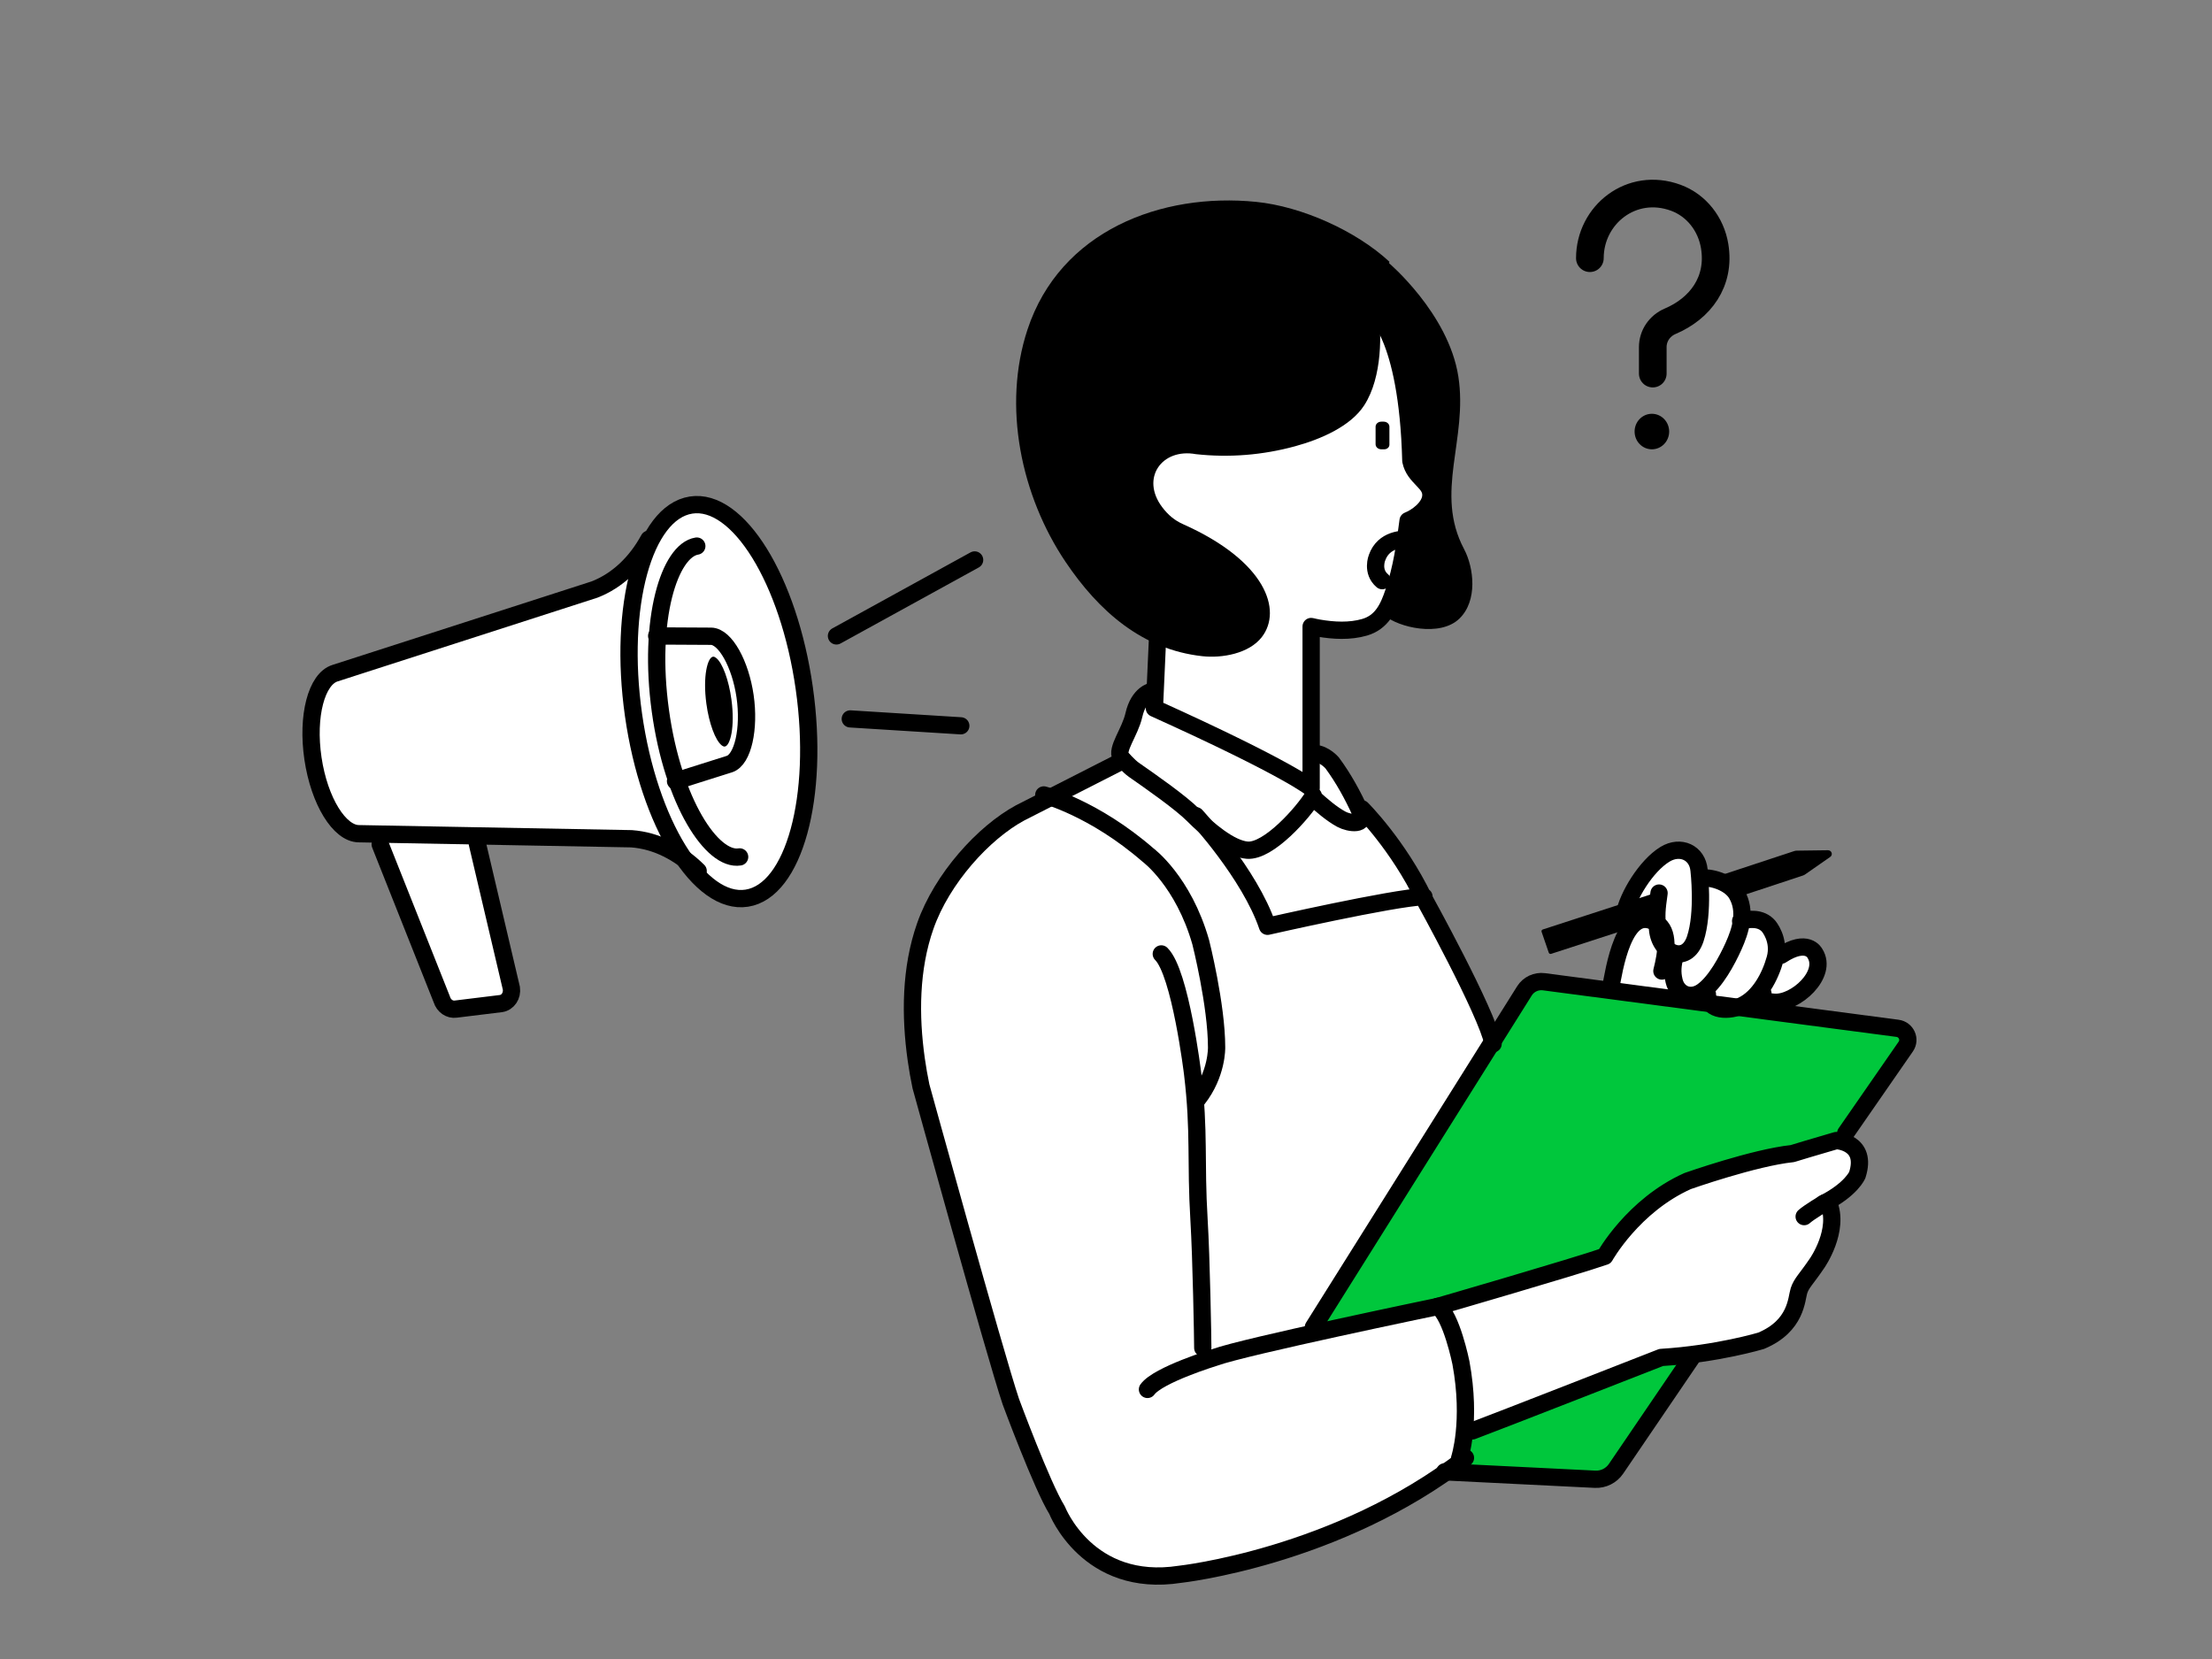
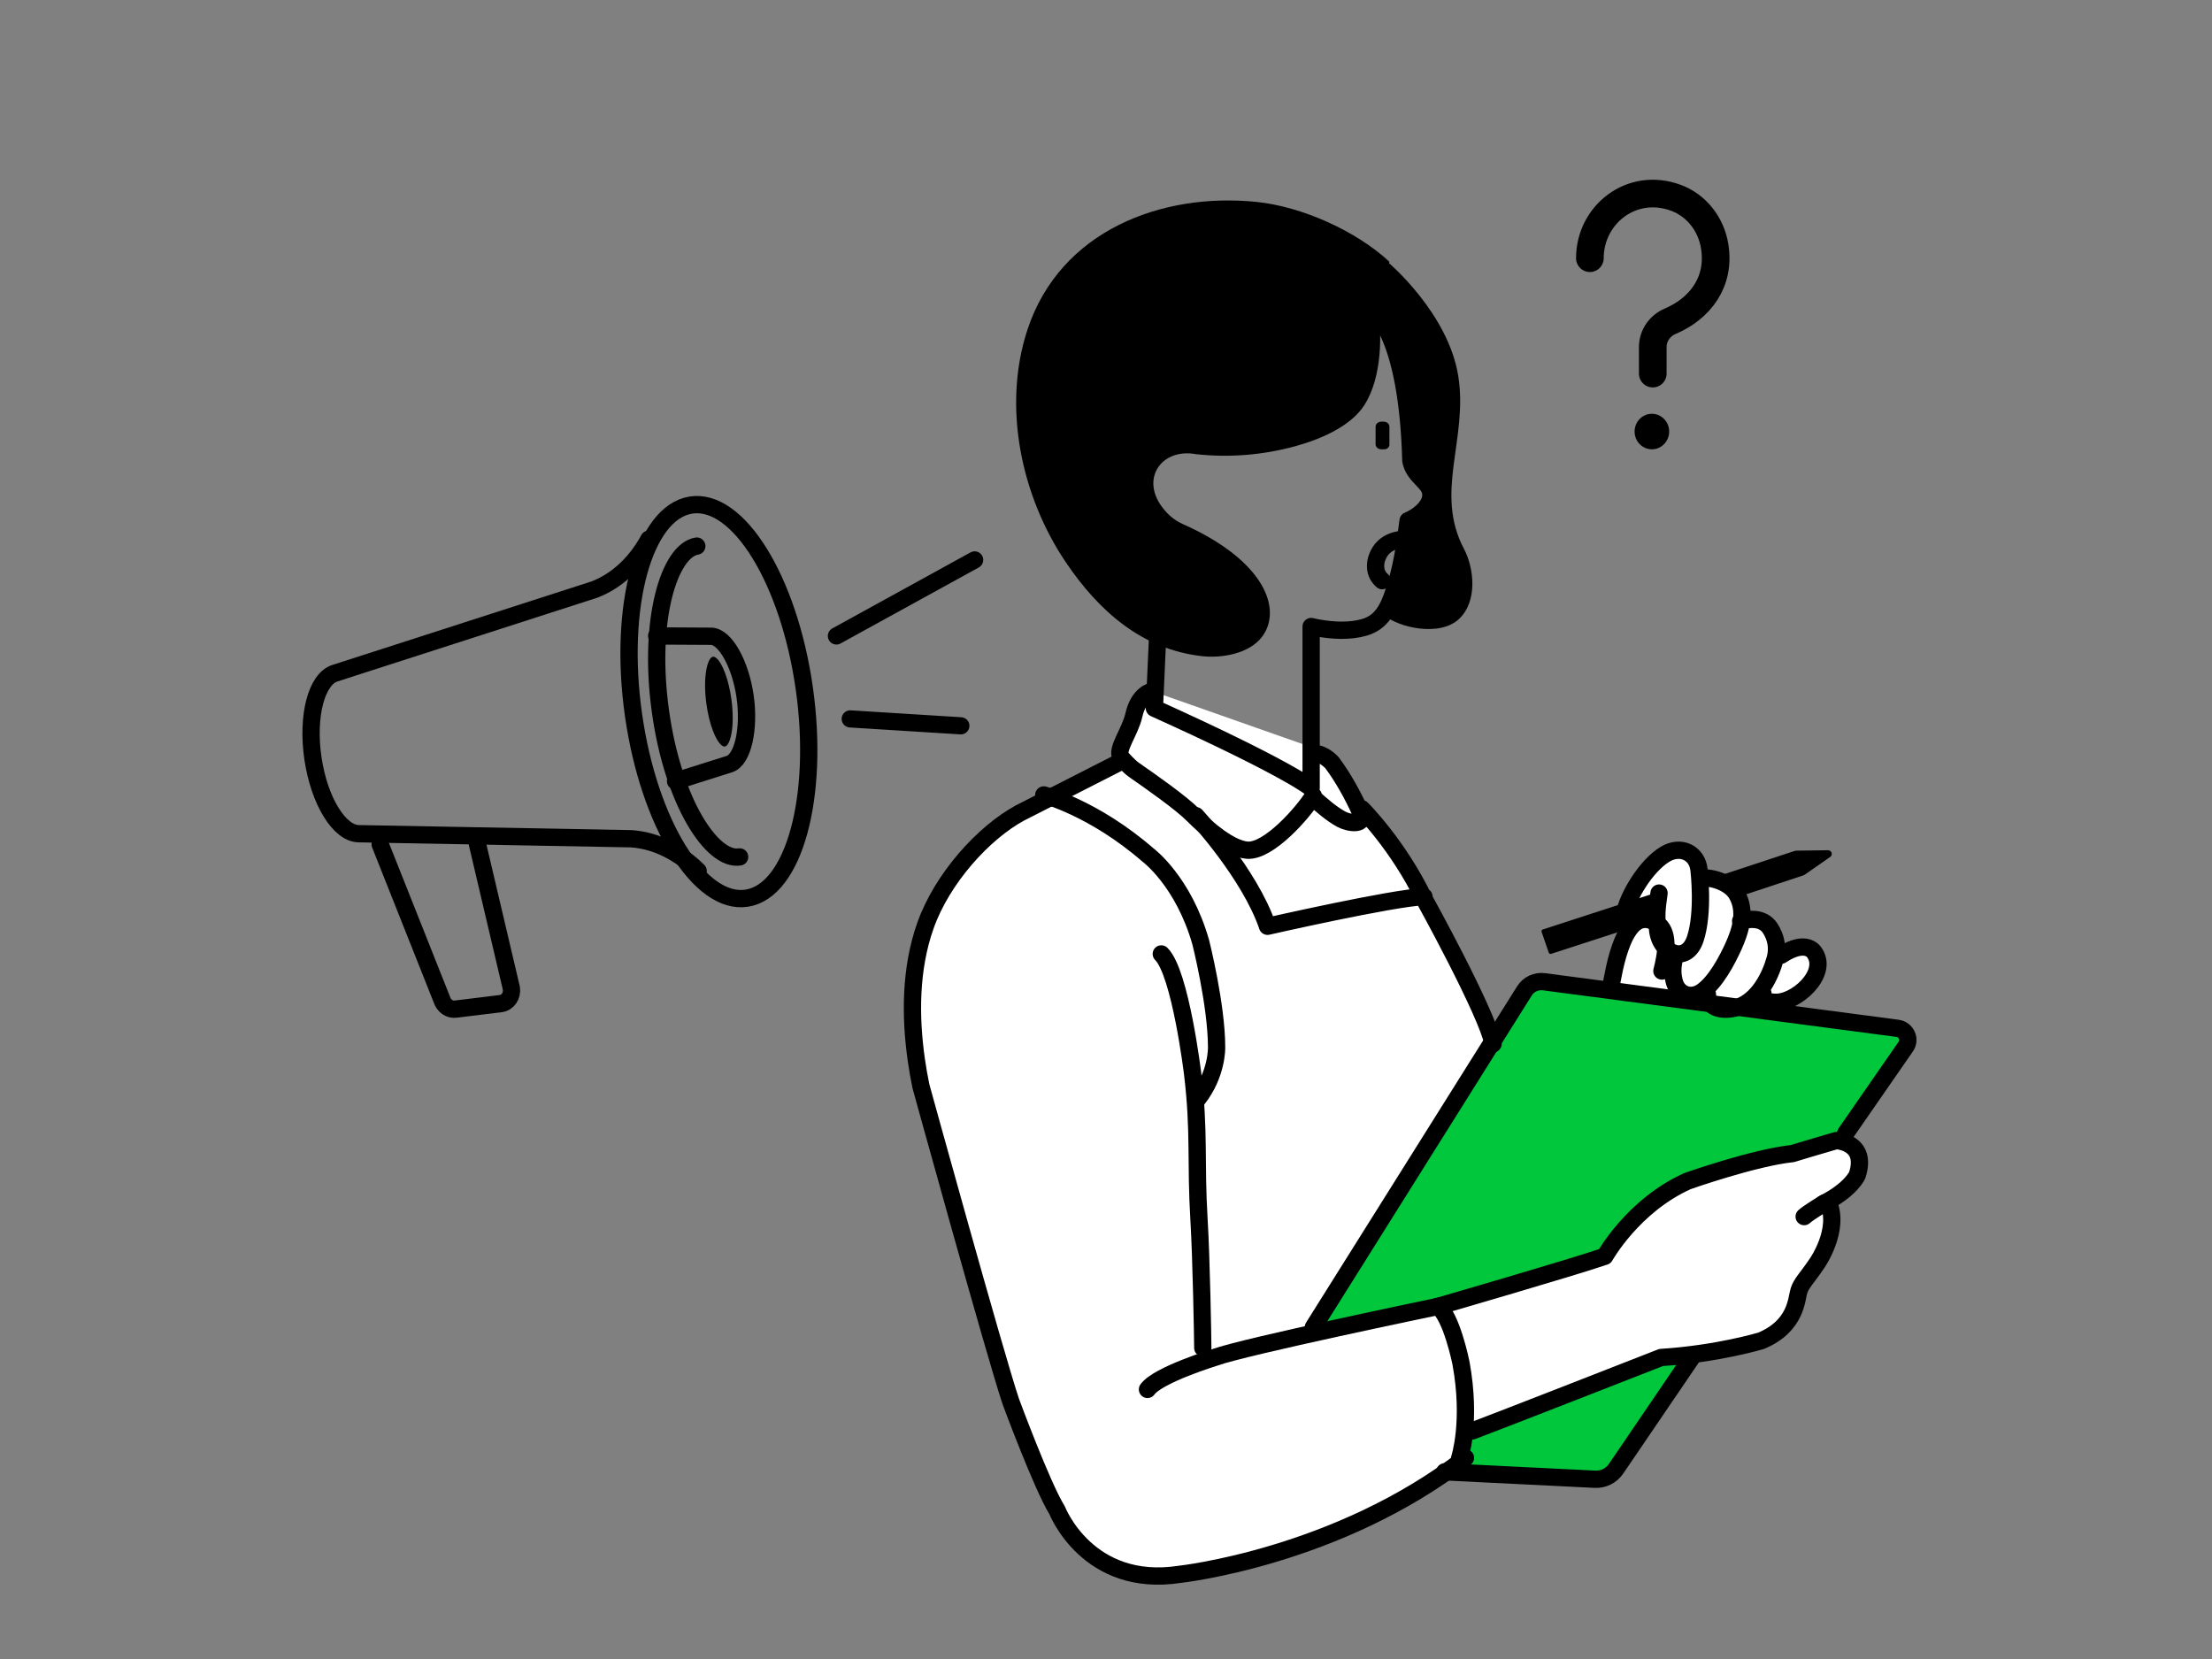
<svg xmlns="http://www.w3.org/2000/svg" xmlns:xlink="http://www.w3.org/1999/xlink" width="320" height="240" viewBox="0 0 320 240">
  <rect x="0" y="0" width="320" height="240" fill="#808080" stroke="none" />
  <defs>
    <path id="prefix__a" d="M0 0H320V240H0z" />
  </defs>
  <g fill="none" fill-rule="evenodd">
    <mask id="prefix__b" fill="#fff">
      <use xlink:href="#prefix__a" />
    </mask>
    <g mask="url(#prefix__b)">
      <g>
        <path fill="#FFF" d="M150.3 86.771L118 84l22.68 33L161 101.463c-3.63-7.598-10.7-14.692-10.7-14.692" transform="translate(45 28)" />
        <path fill="#FFF" d="M117.488 82l-14.919 7.599c-5.285 2.863-11.297 9.483-13.714 16.365-2.157 6.142-2.203 12.961-1.301 19.333.183 1.293.41 2.579.675 3.857 0 0 10.708 38.797 13.002 45.61 0 0 4.525 12.238 6.691 15.708 0 0 4.398 11.355 17.78 9.273 0 0 22.752-2.463 41.298-16.846L117.488 82z" transform="translate(45 28)" />
        <path fill="#00C73C" d="M164.606 184.926l21.625 1.07c1.2.06 2.344-.511 3.019-1.504l11.153-16.404 21.606-31.857 8.692-12.705c.719-1.06.072-2.505-1.197-2.674l-51.144-6.827c-1.122-.15-2.226.374-2.822 1.334L145 164.665" transform="translate(45 28)" />
-         <path fill="#FFF" d="M71.354 71.332C69.13 55.767 61.817 44.008 55.02 45.066c-2.368.369-4.359 2.246-5.856 5.191l-.005-.04c-1.83 3.385-4.558 6.033-7.918 7.339L3.494 69.742C.792 70.578-.642 75.975.28 82.185c.92 6.21 3.856 10.95 6.683 10.956l3.337.062 8.91 23.364c.284.947 1.136 1.546 2.01 1.415l6.496-.814c.985-.148 1.652-1.163 1.488-2.266l-5.211-21.445 22.63.42c3.593.263 6.97 1.995 9.702 4.694l-.003-.017c2.17 2.156 4.49 3.23 6.752 2.878 6.797-1.059 10.506-14.534 8.281-30.1M154.533 17s5.033 3.191 5.524 21.656c.269 1.26.951 1.93 1.826 2.844.585.61 1.245 1.292 1.096 2.415-.212 1.586-2.057 2.915-3.325 3.404-.48 3.646-.902 6.747-2.101 10.317-.784 2.337-1.773 4.383-4.282 5.107-2.166.624-4.556.492-6.75.121-.37-.062-.735-.15-1.102-.228V86s-3.067-2.663-23.014-11.54l.77-16.87L116 38.336l6.86-17.01L154.532 17z" transform="translate(45 28)" />
        <path fill="#FFF" d="M145.323 87.139c-1.5 2.422-6.544 8.088-9.674 7.854-2.494-.187-5.807-2.996-7.906-5.08-1.837-1.823-6.138-4.793-8.686-6.547-.79-.545-1.892-1.816-1.892-1.816-.761-1.139 1.323-3.612 1.891-6.103.717-3.133 2.665-3.447 2.665-3.447l23.86 8.395c1.325.121 2.336 1.44 2.336 1.44 1.56 2.325 2.824 4.875 3.894 7.462.879 2.124-1.528 1.756-2.628 1.1-1.352-.805-2.741-2.142-3.86-3.258M121 172.643c1.52-2.065 9.681-4.507 9.681-4.507 4.177-1.502 31.891-7.136 31.891-7.136h.572c1.898 1.315 3.227 8.075 3.227 8.075 1.518 8.45-.19 13.706-.19 13.706s-9.301 9.502-37.82 16.219M114 98c7.695 7.078 11.762 15.27 13.513 29.599 1.031 8.429.418 12.597.938 21.017.337 5.457.549 17.064.549 18.384" transform="translate(45 28)" />
        <path fill="#FFF" d="M128.163 131.164c2.84-3.625 2.728-7.476 2.728-7.476 0-6.118-2.274-15.18-2.274-15.18-2.5-8.835-7.547-12.593-7.547-12.593-7.818-6.841-19.07-6.65-19.07-6.65L116.34 82s5.735 3.388 11.166 7.924c0 0 8.06 10.489 9.585 16.823 0 0 18.69-4.56 23.267-4.751 0 0 8.505 14.215 9.642 21.239l-24.33 40.78s-15.689 3.399-17.507 4.985c0 0-.228-28.094 0-37.836M218.712 146.12c4.168-2.11 4.977-4.179 4.977-4.179 1.523-4.75-3.044-4.941-3.044-4.941-2.647.75-6.35 1.876-6.35 1.876-5.518.57-15.148 3.951-15.148 3.951-7.895 3.516-11.986 10.832-11.986 10.832-4.185 1.458-24.161 7.221-24.161 7.221l4.485 18.12c2.79-1.014 27.54-10.585 27.54-10.585 8.245-.505 14.586-2.406 14.586-2.406 5.2-2.154 5.136-6.078 5.518-7.219.38-1.14 1.051-1.638 2.663-3.99 0 0 3.345-4.747 1.646-8.68M217.546 109.727s-1.092-2.355-4.898.296l-.331.732c.012-.042.03-.086.04-.128.76-2.699-.947-4.627-.947-4.627-1.092-1.23-2.85-1.02-3.981-.708.055-1.087-.116-2.177-.701-3.21-.894-1.583-3.225-2.402-4.809-2.314l-.03.091c-.065-1.17-.16-1.955-.16-1.955-.238-2.55-2.791-3.693-5.124-2.312-2.858 1.692-5.613 6.145-6.094 8.714 0 0-.554 1.79-.752 4.064-1.033 2.4-1.523 5.54-1.759 6.826l15.384 1.996c.777.629 2.05.664 3.15.409l3.075.399.979-.93c.297.106.672.143 1.074.174 3.07.24 7.832-4.302 5.884-7.517" transform="translate(45 28)" />
        <g transform="translate(45 28) translate(185)">
          <path stroke="#000" stroke-linecap="round" stroke-linejoin="round" stroke-width="4" d="M0 9.352C0 3.078 6.012-1.754 12.438.612c2.975 1.095 5.089 3.794 5.614 6.997.845 5.154-2.085 9.017-6.442 10.87-1.494.635-2.511 2.076-2.511 3.737v3.83" />
          <ellipse cx="8.97" cy="34.43" fill="#000" rx="2.5" ry="2.569" />
        </g>
        <path fill="#000" d="M166.796 51.426c-4.332-8.17.586-15.841-.824-24.955C164.559 17.34 155.867 10 155.867 10L153 16.494s5.976 4.127 6.465 22.413c.654 3.063 2.605 3.294 2.64 5.233.025 1.445-1.493 2.032-3.043 2.627-.476 3.61-.898 7.401-2.09 10.936-.423 1.253-.916 2.415-1.667 3.337 1.958 1.697 7.994 3.18 10.82.452 2.664-2.574 2.111-7.351.671-10.066" transform="translate(45 28)" />
        <path fill="#000" d="M155.17 33h-.341c-.458 0-.829.325-.829.726v2.548c0 .401.371.726.83.726h.415c.417 0 .755-.296.755-.661v-2.612c0-.402-.371-.727-.83-.727M156 9.865c-4.832-4.487-12.714-8-19.268-8.66-13.743-1.385-28.366 4.188-33.086 18.462-3.672 11.104-.922 24.065 5.495 33.606 4.797 7.134 11.096 12.693 19.78 13.654 2.868.318 6.78-.372 8.627-2.773 2.974-3.863.611-10.967-11.407-16.326-1.227-.547-2.165-1.335-3.015-2.463-3.157-4.189-.048-8.566 4.874-7.664 4.833.53 9.66.137 14.35-1.141 3.697-1.009 8.043-2.878 10.018-5.944 2.618-4.067 2.579-10.58 1.929-14.226" transform="translate(45 28)" />
        <path stroke="#000" stroke-linecap="round" stroke-linejoin="round" stroke-width="2.5" d="M159 50.021c-1.035-.084-3.841-.048-4.795 2.67 0 0-.799 1.993.757 3.309" transform="translate(45 28)" />
        <path fill="#000" d="M58.592 67.173c-.147-.115-.282-.173-.402-.173-.02 0-.039.002-.059.005-.759.125-1.485 2.773-.943 6.8.381 2.824 1.294 5.3 2.22 6.023.172.133.324.19.462.167.758-.125 1.484-2.773.942-6.8-.381-2.823-1.294-5.3-2.22-6.022" transform="translate(45 28)" />
        <path stroke="#000" stroke-linecap="round" stroke-linejoin="round" stroke-width="2.5" d="M201.233 99.007c1.65-.09 4.08.739 5.011 2.339 1.439 2.47.564 5.262-.474 7.56-.92 2.035-2.602 5.207-4.536 6.544-1.717 1.186-3.593.353-4.044-1.523-.321-1.337-.21-2.347.144-3.708" transform="translate(45 28)" />
        <path stroke="#000" stroke-linecap="round" stroke-linejoin="round" stroke-width="2.5" d="M206.81 105.247c1.145-.32 2.929-.537 4.034.724 0 0 1.727 1.973.96 4.736-.726 2.609-2.284 5.559-4.787 6.759-1.693.812-4.936 1-5.017-1.645M210.032 115.701c-.211 1.127.646 1.217 1.652 1.29 3.06.227 7.804-4.053 5.864-7.083 0 0-1.089-2.219-4.882.28M188 115c.468-2.552 1.923-12.326 6.593-9.488 1.977 1.201 1.488 4.364.826 6.961" transform="translate(45 28)" />
        <path stroke="#000" stroke-linecap="round" stroke-linejoin="round" stroke-width="2.5" d="M190 104.236c.463-2.55 3.112-6.969 5.863-8.649 2.243-1.37 4.699-.235 4.93 2.295 0 0 .73 6.12-.548 9.946-1.27 3.803-5.135 2.142-5.452-1.37-.188-2.096-.133-2.834.214-5.262M161 101.715c-4.597.184-22.634 4.285-22.634 4.285C135.796 98.415 128 90 128 90M106 87s7.21 1.856 15.096 8.706c0 0 5.088 3.762 7.611 12.61 0 0 2.292 9.073 2.292 15.198 0 0 .113 3.857-2.751 7.486M161 102s9.048 16.345 10 21M152 89s5.225 5.194 9 13" transform="translate(45 28)" />
        <path stroke="#000" stroke-linecap="round" stroke-linejoin="round" stroke-width="2.5" d="M222.009 135.94l8.691-12.54c.72-1.045.073-2.471-1.197-2.638l-51.144-6.737c-1.122-.148-2.226.368-2.821 1.316L145 164M164 184.92l21.748 1.076c1.206.06 2.357-.514 3.036-1.512L200 168" transform="translate(45 28)" />
        <path stroke="#000" stroke-linecap="round" stroke-linejoin="round" stroke-width="2.5" d="M218.712 146.165c4.168-2.12 4.977-4.199 4.977-4.199 1.523-4.775-3.044-4.966-3.044-4.966-2.647.754-6.35 1.886-6.35 1.886-5.518.573-15.148 3.97-15.148 3.97-7.895 3.534-11.986 10.887-11.986 10.887C182.976 155.207 163 161 163 161M168 179c2.767-1.017 27.312-10.622 27.312-10.622 8.176-.509 14.465-2.415 14.465-2.415 5.158-2.162 5.095-6.101 5.472-7.246.378-1.144 1.043-1.644 2.641-4.005 0 0 3.317-4.764 1.633-8.712M129 167c0-1.33-.21-13.024-.543-18.523-.516-8.484.092-12.684-.929-21.176 0 0-1.767-14.584-4.528-17.301M121.668 72s-1.927.314-2.635 3.447c-.562 2.49-2.623 4.964-1.87 6.103 0 0 1.09 1.271 1.871 1.816 2.519 1.754 6.77 4.724 8.585 6.548 2.077 2.083 5.35 4.892 7.818 5.079 3.093.234 8.08-5.432 9.563-7.854M145 87.415c1.173 1.061 2.629 2.333 4.047 3.099 1.153.624 3.676.974 2.755-1.046-1.122-2.461-2.446-4.886-4.082-7.098 0 0-1.06-1.254-2.45-1.37" transform="translate(45 28)" />
        <path stroke="#000" stroke-linecap="round" stroke-linejoin="round" stroke-width="2.5" d="M122.76 57.59L122 74.458C141.655 83.337 144.676 86 144.676 86V62.636c.361.078.721.166 1.086.228 2.163.37 4.518.503 6.652-.121 2.472-.724 3.446-2.77 4.219-5.107 1.18-3.57 1.598-6.67 2.07-10.317 1.25-.49 3.067-1.818 3.276-3.405.147-1.122-.503-1.805-1.08-2.414-.861-.913-1.534-1.583-1.798-2.844C158.617 20.191 153.657 17 153.657 17M163 161s-28 5.807-32.22 7.355c0 0-8.245 2.515-9.78 4.645" transform="translate(45 28)" />
        <path stroke="#000" stroke-linecap="round" stroke-linejoin="round" stroke-width="2.5" d="M167 182.899c-18.545 14.383-41.297 16.846-41.297 16.846-13.383 2.082-17.78-9.274-17.78-9.274-2.167-3.47-6.692-15.707-6.692-15.707-2.295-6.814-13.001-45.611-13.001-45.611-.266-1.277-.493-2.564-.676-3.856-.903-6.372-.855-13.192 1.302-19.333 2.416-6.882 8.428-13.502 13.713-16.365L117.489 82" transform="translate(45 28)" />
        <path stroke="#000" stroke-linecap="round" stroke-linejoin="round" stroke-width="2.5" d="M166.15 183s1.773-5.308.198-13.844c0 0-1.38-6.829-3.348-8.156M219 146s-2.306 1.367-3 2M24.046 94l4.93 20.958c.163 1.083-.507 2.08-1.499 2.224l-6.536.8c-.881.129-1.737-.459-2.023-1.389L10 94.148" transform="translate(45 28)" />
        <path stroke="#000" stroke-linecap="round" stroke-linejoin="round" stroke-width="2.5" d="M48.875 50c-1.82 3.36-4.53 5.988-7.87 7.286L3.474 69.382C.786 70.211-.639 75.57.276 81.733c.915 6.164 3.835 10.871 6.645 10.876l39.434.73C49.927 93.6 53.285 95.32 56 98" transform="translate(45 28)" />
        <path stroke="#000" stroke-linecap="round" stroke-linejoin="round" stroke-width="2.5" d="M52.725 85l7.81-2.468c1.954-.654 2.923-5.154 2.254-9.799-.669-4.644-2.863-8.656-4.917-8.69L50 64" transform="translate(45 28)" />
        <path stroke="#000" stroke-linecap="round" stroke-linejoin="round" stroke-width="2.5" d="M54.959 45.067c-6.822 1.068-10.543 14.664-8.312 30.367 2.232 15.703 9.572 27.568 16.394 26.5 6.822-1.069 10.543-14.664 8.311-30.368C69.12 55.864 61.78 44 54.96 45.066z" transform="translate(45 28)" />
        <path stroke="#000" stroke-linecap="round" stroke-linejoin="round" stroke-width="2.5" d="M62 95.966c-3.958.64-9.64-7.882-11.467-21.132-1.825-13.25 1.311-23.195 5.27-23.834" transform="translate(45 28)" />
        <path stroke="#000" stroke-linecap="round" stroke-linejoin="round" stroke-width="2.484" d="M76 64L96 53M78 76L94 77" transform="translate(45 28)" />
        <path fill="#000" d="M178.188 106.463c-.144.046-.221.197-.174.335l.519 1.51.519 1.51c.048.14.204.215.348.168l15.535-5.044L195 101l-16.812 5.463zM219.432 95l-4.51.06c-.115 0-.229.02-.338.053L202 99.261l3.713 2.739 10.104-3.341c.109-.035.212-.085.305-.15l3.647-2.541c.44-.307.209-.975-.337-.968" transform="translate(45 28)" />
      </g>
    </g>
  </g>
</svg>